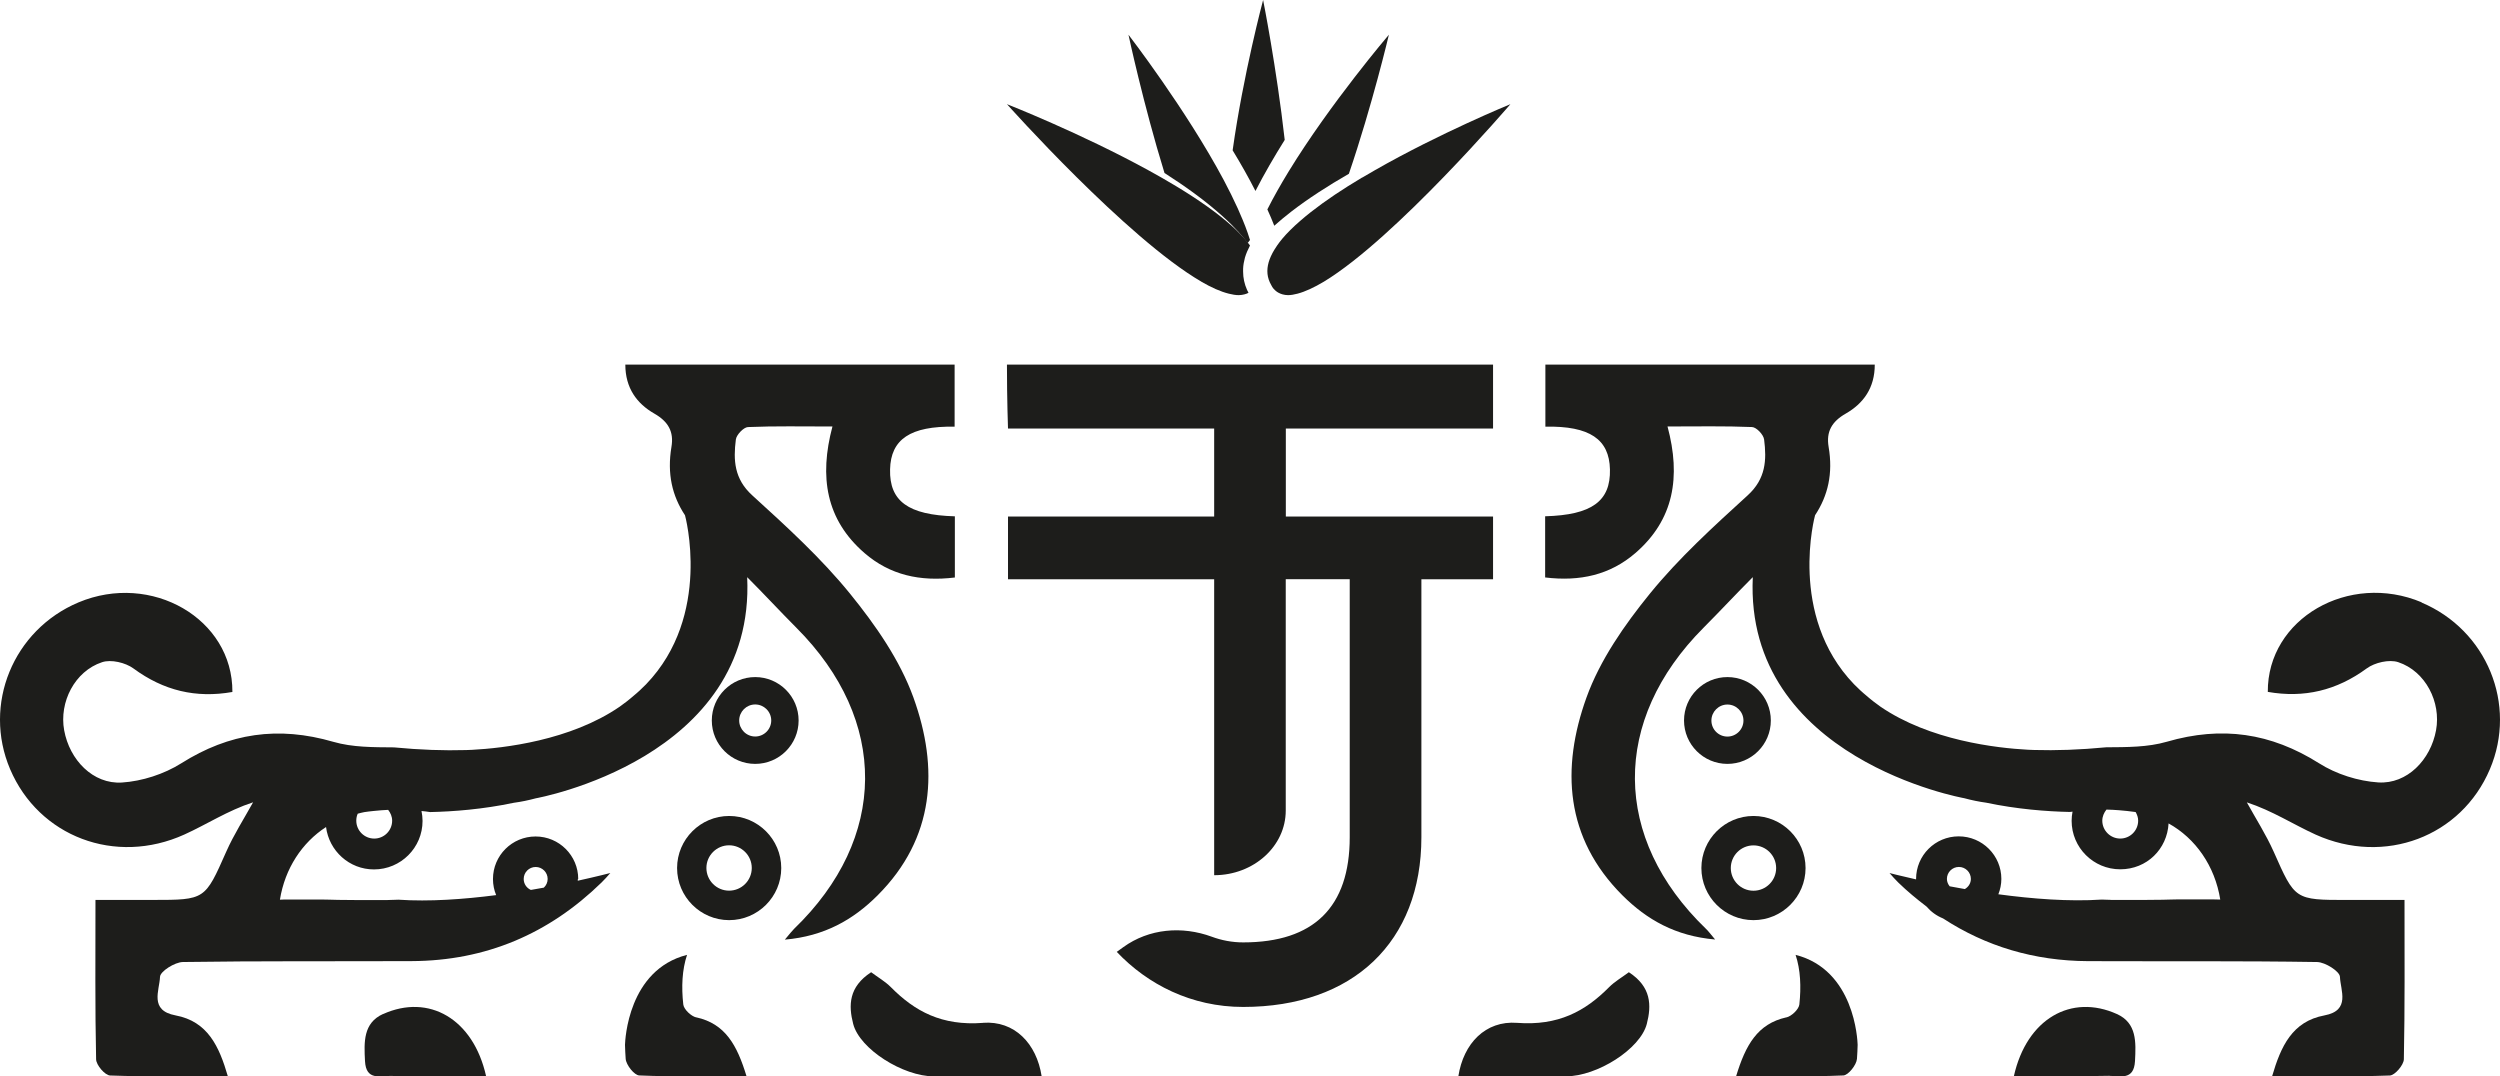
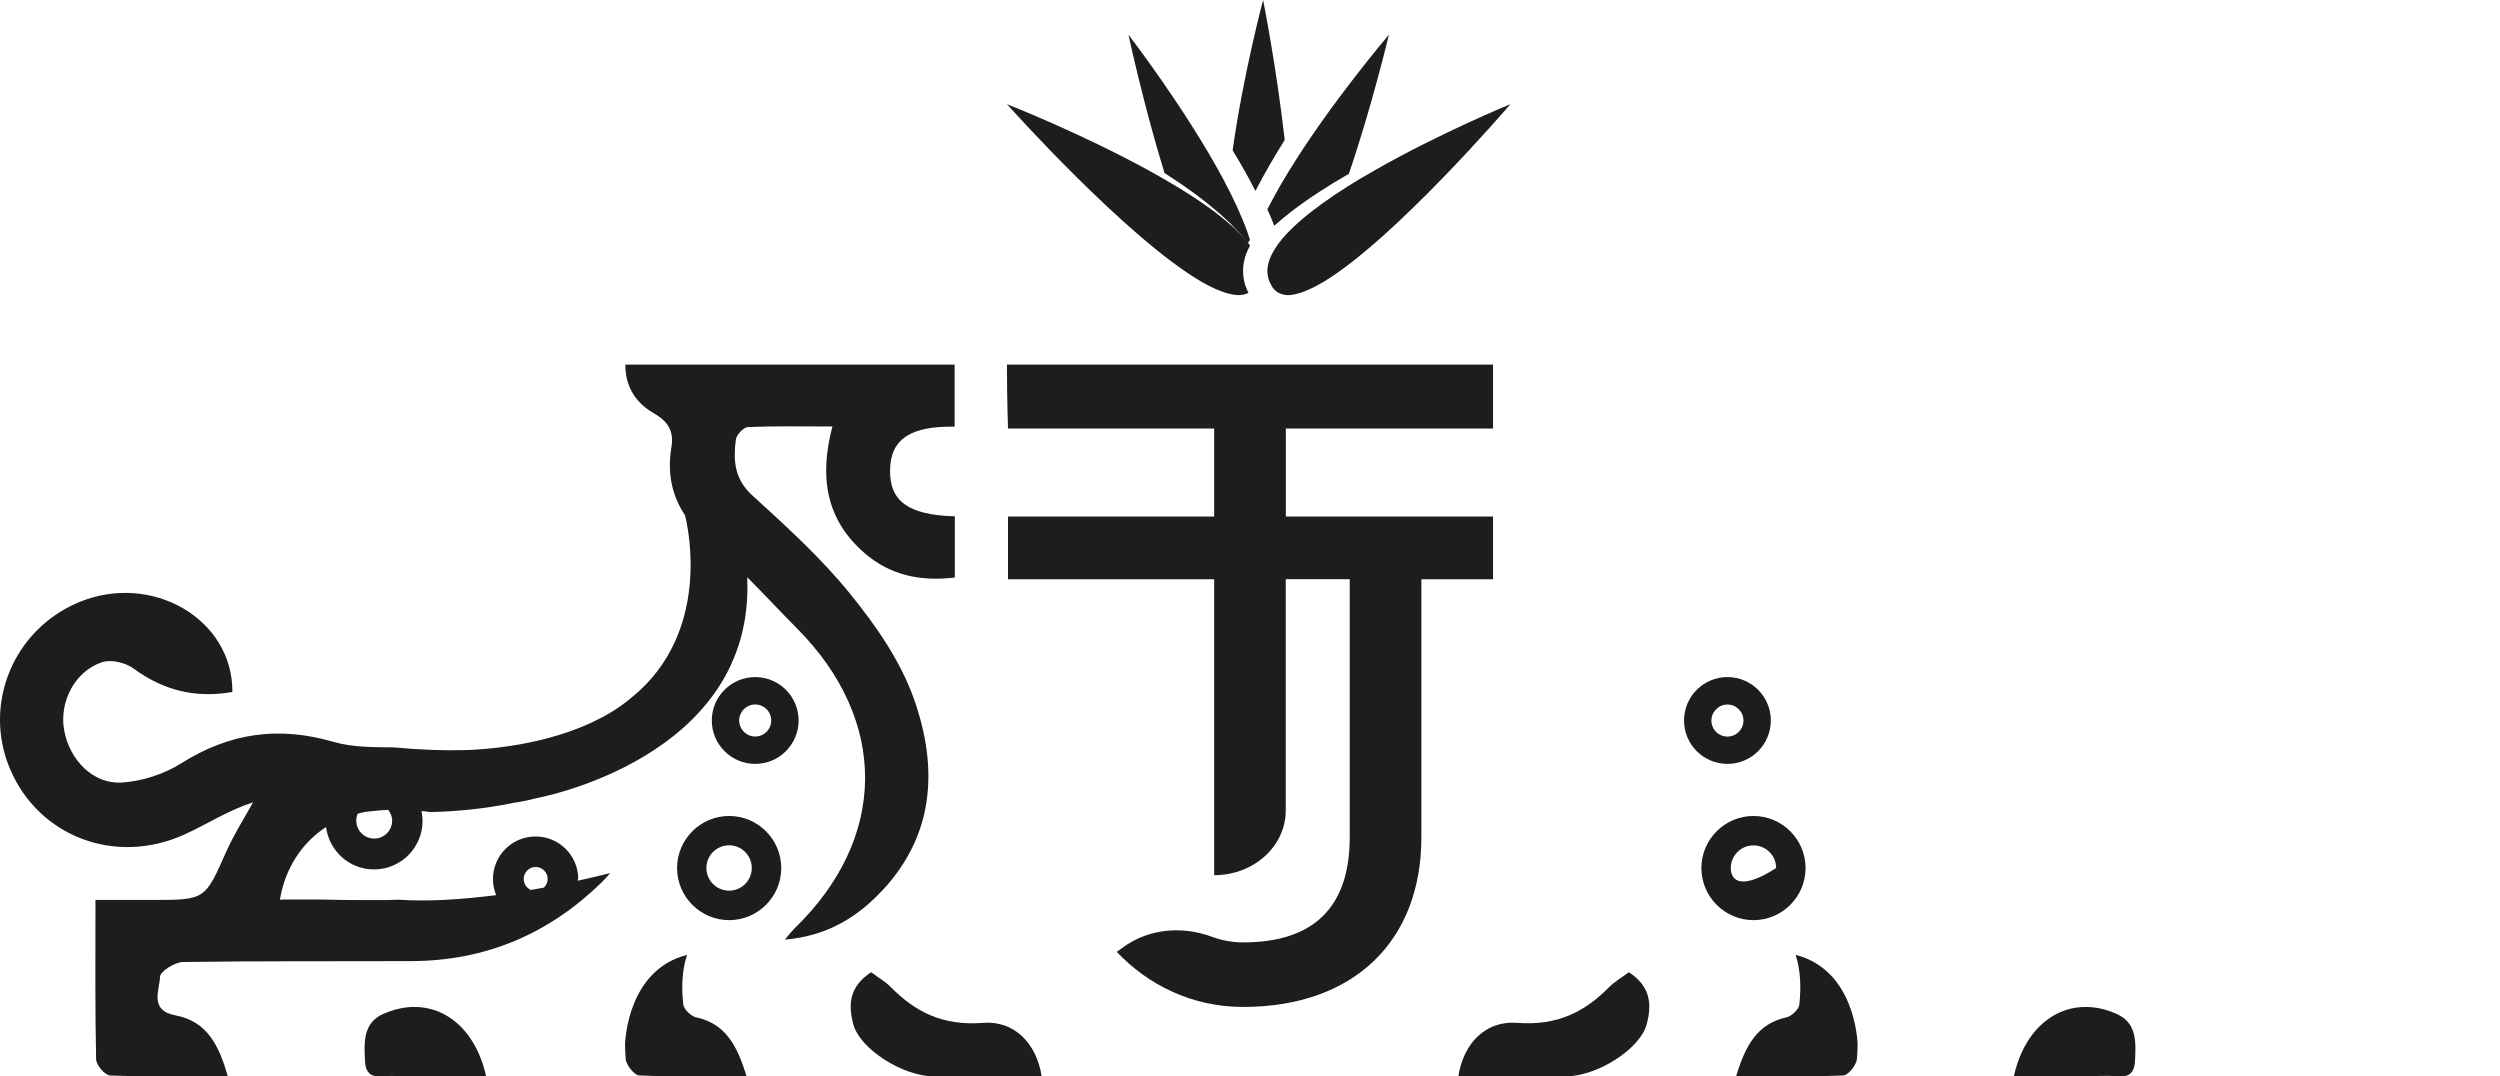
<svg xmlns="http://www.w3.org/2000/svg" width="144px" height="62px" viewBox="0 0 144 62" version="1.1">
  <title>glifos</title>
  <g id="Página-1" stroke="none" stroke-width="1" fill="none" fill-rule="evenodd">
    <g id="inicio" transform="translate(-888, -20)" fill="#1D1D1B" fill-rule="nonzero">
      <g id="Seccion-01" transform="translate(-2, -0)">
        <g id="Navigation-Bar/Back" transform="translate(2, 0)">
          <g id="glifos" transform="translate(888, 20)">
            <path d="M84,61.996 C86.082,61.996 88.14,61.996 90.202,61.996 C91.992,61.996 94.48,60.427 94.856,58.977 C95.133,57.909 95.118,56.84 93.822,56 C93.427,56.295 93.001,56.541 92.685,56.86 C91.31,58.248 89.757,59.096 87.383,58.916 C85.568,58.777 84.292,60.096 84,62 L84,61.996 Z" id="Trazado" />
            <path d="M121.515,61.972 C122.1,61.963 122.914,62.258 122.976,61.119 C123.033,60.032 123.086,58.926 121.933,58.408 C119.303,57.224 116.739,58.679 116,61.982 C117.874,61.982 119.695,62.006 121.515,61.967 L121.515,61.972 Z" id="Trazado" />
            <path d="M102.894,58.599 C101.23,58.972 100.546,60.195 100,61.991 C102.188,61.991 104.184,62.03 106.177,61.946 C106.463,61.933 106.935,61.339 106.961,60.989 C106.983,60.718 106.991,60.452 107,60.182 C106.991,59.898 106.822,55.864 103.426,55 C103.712,55.864 103.751,56.844 103.643,57.855 C103.613,58.138 103.192,58.537 102.894,58.604 L102.894,58.599 Z" id="Trazado" />
-             <path d="M139.491,34.695 C135.297,32.929 130.597,35.632 130.625,39.853 C132.719,40.219 134.588,39.774 136.326,38.499 C136.786,38.162 137.617,37.97 138.133,38.139 C139.716,38.663 140.613,40.444 140.317,42.06 C140.007,43.766 138.65,45.171 136.992,45.068 C135.828,44.993 134.56,44.59 133.574,43.962 C130.798,42.215 127.986,41.802 124.806,42.725 C123.708,43.044 122.51,43.035 121.317,43.044 C119.801,43.189 118.42,43.236 117.166,43.199 C117.044,43.199 116.931,43.189 116.814,43.185 C115.015,43.091 111.151,42.651 108.305,40.697 C108.164,40.598 108.033,40.5 107.901,40.397 C107.826,40.336 107.756,40.28 107.68,40.219 C107.558,40.12 107.446,40.022 107.333,39.924 C107.272,39.872 107.211,39.816 107.154,39.764 C107.089,39.703 107.023,39.638 106.957,39.572 C106.901,39.521 106.849,39.465 106.793,39.413 C102.966,35.44 104.548,29.677 104.548,29.677 C104.548,29.677 104.548,29.677 104.548,29.677 C105.29,28.553 105.591,27.278 105.328,25.737 C105.182,24.87 105.506,24.284 106.319,23.821 C107.324,23.244 107.99,22.349 107.986,21 L89.014,21 L89.014,24.575 C91.569,24.528 92.696,25.301 92.733,27.039 C92.776,28.871 91.686,29.663 89,29.738 L89,33.261 C91.005,33.505 92.738,33.116 94.198,31.856 C96.42,29.935 96.828,27.47 96.049,24.565 C97.786,24.565 99.355,24.533 100.918,24.598 C101.172,24.608 101.58,25.039 101.613,25.315 C101.764,26.496 101.712,27.578 100.669,28.529 C98.702,30.324 96.706,32.137 95.034,34.194 C93.569,35.997 92.16,38.017 91.381,40.177 C89.916,44.243 90.141,48.263 93.452,51.571 C94.856,52.972 96.513,53.919 98.791,54.115 C98.505,53.778 98.397,53.623 98.26,53.497 C92.855,48.282 92.804,41.489 98.129,36.152 C99.082,35.196 100.007,34.198 100.961,33.243 C100.472,43.728 113.142,45.977 113.142,45.977 C113.56,46.089 113.982,46.178 114.405,46.235 C114.405,46.235 114.405,46.235 114.405,46.235 C116.185,46.61 117.885,46.741 119.228,46.769 L119.228,46.769 C119.275,46.759 119.326,46.759 119.378,46.75 C119.345,46.923 119.326,47.097 119.326,47.28 C119.326,48.821 120.58,50.072 122.125,50.072 C123.67,50.072 124.83,48.896 124.91,47.429 C126.459,48.287 127.577,49.875 127.887,51.815 C127.741,51.815 127.591,51.81 127.446,51.805 C127.394,51.805 127.342,51.805 127.291,51.805 C127.192,51.805 127.098,51.805 126.999,51.805 C126.938,51.805 126.877,51.805 126.816,51.805 C126.727,51.805 126.638,51.805 126.553,51.805 C126.492,51.805 126.427,51.805 126.365,51.805 C126.281,51.805 126.192,51.805 126.107,51.805 C126.046,51.805 125.98,51.805 125.919,51.805 C125.83,51.805 125.741,51.805 125.656,51.805 C125.595,51.805 125.53,51.805 125.469,51.805 C125.379,51.805 125.29,51.805 125.201,51.81 C125.126,51.81 125.046,51.81 124.971,51.815 C124.858,51.815 124.745,51.82 124.628,51.824 C124.534,51.824 124.44,51.824 124.346,51.829 C124.285,51.829 124.224,51.829 124.163,51.829 C124.05,51.829 123.942,51.829 123.83,51.834 C123.792,51.834 123.755,51.834 123.717,51.834 C123.571,51.834 123.421,51.834 123.276,51.838 C123.247,51.838 123.215,51.838 123.186,51.838 C123.069,51.838 122.952,51.838 122.834,51.838 C122.782,51.838 122.736,51.838 122.684,51.838 C122.585,51.838 122.491,51.838 122.393,51.838 C122.336,51.838 122.275,51.838 122.219,51.838 C122.13,51.838 122.041,51.838 121.951,51.838 C121.89,51.838 121.829,51.838 121.768,51.838 C121.684,51.838 121.599,51.838 121.51,51.829 C121.449,51.829 121.383,51.829 121.322,51.824 C121.238,51.824 121.153,51.82 121.068,51.815 C119.181,51.941 117.053,51.773 115.105,51.51 C115.213,51.234 115.278,50.939 115.278,50.625 C115.278,49.275 114.18,48.174 112.822,48.174 C111.465,48.174 110.366,49.271 110.366,50.625 C110.366,50.634 110.366,50.644 110.366,50.653 C109.427,50.442 108.836,50.287 108.836,50.287 C109,50.475 109.164,50.662 109.343,50.836 C109.864,51.342 110.409,51.791 110.963,52.213 C111.221,52.513 111.545,52.752 111.921,52.902 C114.377,54.504 117.157,55.348 120.275,55.362 C124.67,55.38 129.07,55.343 133.466,55.413 C133.935,55.422 134.771,55.952 134.781,56.266 C134.809,57.048 135.41,58.201 133.888,58.487 C132.029,58.833 131.376,60.276 130.874,61.991 C133.231,61.991 135.443,62.029 137.654,61.949 C137.946,61.94 138.453,61.345 138.462,61.017 C138.523,58.032 138.5,55.048 138.5,51.838 L135.203,51.838 C132.17,51.838 132.193,51.829 130.963,49.055 C130.526,48.076 129.939,47.162 129.418,46.216 C130.892,46.699 132.09,47.486 133.376,48.071 C137.359,49.87 141.768,48.188 143.416,44.309 C145.004,40.58 143.243,36.288 139.477,34.704 L139.491,34.695 Z M122.125,48.301 C121.557,48.301 121.092,47.837 121.092,47.27 C121.092,47.027 121.191,46.811 121.331,46.633 C121.341,46.633 121.35,46.633 121.36,46.633 C121.594,46.638 121.829,46.652 122.064,46.67 C122.219,46.685 122.369,46.694 122.524,46.713 C122.689,46.731 122.848,46.75 123.013,46.774 C123.097,46.923 123.158,47.087 123.158,47.27 C123.158,47.842 122.693,48.301 122.125,48.301 L122.125,48.301 Z M113.175,51.21 C112.874,51.159 112.578,51.103 112.301,51.051 C112.207,50.934 112.142,50.789 112.142,50.625 C112.142,50.245 112.451,49.936 112.832,49.936 C113.212,49.936 113.522,50.245 113.522,50.625 C113.522,50.878 113.381,51.089 113.175,51.21 L113.175,51.21 Z" id="Forma" />
            <path d="M56.617,58.918 C54.243,59.098 52.69,58.25 51.315,56.861 C50.999,56.541 50.573,56.295 50.178,56 C48.882,56.844 48.867,57.91 49.144,58.98 C49.52,60.426 52.008,61.996 53.798,62 C55.86,62 57.918,62 60,62 C59.708,60.098 58.432,58.779 56.617,58.914 L56.617,58.918 Z" id="Trazado" />
            <path d="M22.067,58.404 C20.914,58.924 20.967,60.031 21.024,61.119 C21.082,62.261 21.9,61.96 22.485,61.974 C24.305,62.008 26.126,61.989 28,61.989 C27.261,58.676 24.697,57.223 22.067,58.409 L22.067,58.404 Z" id="Trazado" />
            <path d="M40.106,58.604 C39.808,58.537 39.387,58.138 39.357,57.855 C39.244,56.844 39.288,55.864 39.574,55 C36.178,55.864 36.009,59.898 36,60.182 C36.009,60.452 36.017,60.723 36.039,60.989 C36.065,61.343 36.537,61.937 36.823,61.946 C38.816,62.03 40.812,61.991 43,61.991 C42.454,60.191 41.774,58.967 40.106,58.599 L40.106,58.604 Z" id="Trazado" />
            <path d="M81.872,33.366 L86,33.366 C86,33.366 86,31.75 86,29.752 L74.064,29.752 L74.064,24.685 L86,24.685 L86,21 L58,21 C58,23.036 58.061,24.685 58.061,24.685 L69.936,24.685 L69.936,29.752 L58.061,29.752 C58.061,31.745 58.061,33.366 58.061,33.366 L69.936,33.366 L69.936,50.412 C72.212,50.412 74.059,48.744 74.059,46.689 L74.059,33.362 L77.744,33.362 L77.744,48.226 C77.744,52.246 75.678,54.282 71.606,54.282 C70.972,54.282 70.365,54.164 69.801,53.956 C68.084,53.325 66.186,53.485 64.703,54.555 L64.325,54.828 C66.102,56.704 68.625,58 71.606,58 C77.935,58 81.872,54.253 81.872,48.221 L81.872,33.357 L81.872,33.366 Z" id="Trazado" />
            <path d="M74,8.062 C73.531,3.894 72.755,0 72.755,0 C72.755,0 71.613,4.274 71,8.659 C71.474,9.438 71.92,10.226 72.314,11 C72.816,10.019 73.392,9.029 74,8.058 L74,8.062 Z" id="Trazado" />
            <path d="M73.402,13 C73.698,12.733 74.022,12.465 74.36,12.202 C75.35,11.436 76.5,10.698 77.696,10.009 C79.046,6.047 80,2 80,2 C80,2 76.628,5.952 74.218,9.891 C73.771,10.625 73.356,11.355 73,12.062 C73.146,12.379 73.278,12.692 73.397,13 L73.402,13 Z" id="Trazado" />
            <path d="M70.369,12.409 C70.566,12.585 70.759,12.765 70.94,12.945 C71.08,13.085 71.211,13.225 71.339,13.364 C71.478,13.518 71.606,13.671 71.729,13.824 C71.774,13.883 71.819,13.941 71.864,14 C71.91,13.941 71.955,13.883 72,13.824 C71.959,13.689 71.914,13.549 71.864,13.409 C71.782,13.171 71.688,12.927 71.585,12.679 C71.495,12.458 71.4,12.237 71.298,12.012 C71.055,11.48 70.788,10.935 70.492,10.38 C68.315,6.296 65,2 65,2 C65,2 65.859,6.021 67.075,9.965 C68.27,10.727 69.416,11.557 70.369,12.409 L70.369,12.409 Z" id="Trazado" />
            <path d="M69.196,16.225 C69.78,16.564 70.311,16.8 70.78,16.916 C70.981,16.968 71.177,17 71.349,17 C71.469,17 71.579,16.981 71.684,16.954 C71.766,16.935 71.842,16.903 71.914,16.865 C71.885,16.81 71.852,16.749 71.828,16.694 C71.679,16.359 71.603,16.007 71.603,15.645 C71.603,15.589 71.603,15.533 71.603,15.478 C71.612,15.269 71.651,15.055 71.708,14.842 C71.775,14.61 71.876,14.378 72,14.141 C71.904,14.011 71.804,13.881 71.689,13.751 C71.545,13.589 71.383,13.422 71.211,13.254 C71.134,13.18 71.053,13.111 70.976,13.036 C70.12,12.261 68.995,11.481 67.761,10.734 C67.478,10.562 67.191,10.395 66.9,10.228 C66.651,10.084 66.397,9.945 66.144,9.806 C62.234,7.662 58,6 58,6 C58,6 64.885,13.719 69.201,16.225 L69.196,16.225 Z" id="Trazado" />
            <path d="M78.461,10.224 C78.181,10.391 77.906,10.558 77.635,10.73 C76.612,11.375 75.667,12.048 74.9,12.716 C74.694,12.892 74.501,13.073 74.322,13.25 C74.157,13.417 74.001,13.579 73.863,13.746 C73.753,13.876 73.657,14.006 73.565,14.136 C73.505,14.224 73.455,14.308 73.4,14.392 C73.326,14.512 73.262,14.633 73.207,14.754 C72.992,15.222 72.936,15.677 73.079,16.104 C73.111,16.206 73.161,16.308 73.216,16.406 C73.253,16.471 73.281,16.536 73.331,16.601 C73.34,16.615 73.354,16.624 73.368,16.638 C73.45,16.735 73.542,16.81 73.648,16.865 C73.717,16.903 73.79,16.93 73.868,16.954 C73.969,16.981 74.074,17 74.189,17 C74.354,17 74.542,16.968 74.735,16.916 C75.18,16.8 75.694,16.559 76.254,16.225 C80.393,13.719 87,6 87,6 C87,6 82.939,7.662 79.191,9.806 C78.947,9.945 78.704,10.084 78.466,10.228 L78.461,10.224 Z" id="Trazado" />
            <path d="M43.5,44 C44.88,44 46,42.88 46,41.5 C46,40.12 44.88,39 43.5,39 C42.12,39 41,40.12 41,41.5 C41,42.88 42.12,44 43.5,44 Z M43.5,40.577 C44.008,40.577 44.423,40.992 44.423,41.5 C44.423,42.008 44.008,42.423 43.5,42.423 C42.992,42.423 42.577,42.008 42.577,41.5 C42.577,40.992 42.992,40.577 43.5,40.577 Z" id="Forma" />
            <path d="M39,50 C39,51.653 40.347,53 42,53 C43.653,53 45,51.653 45,50 C45,48.347 43.653,47 42,47 C40.347,47 39,48.347 39,50 Z M41.995,48.689 C42.716,48.689 43.302,49.275 43.302,49.995 C43.302,50.716 42.716,51.302 41.995,51.302 C41.275,51.302 40.689,50.716 40.689,49.995 C40.689,49.275 41.275,48.689 41.995,48.689 Z" id="Forma" />
            <path d="M33.306,50.632 C33.306,49.282 32.207,48.181 30.85,48.181 C29.494,48.181 28.395,49.277 28.395,50.632 C28.395,50.96 28.461,51.274 28.578,51.559 C26.724,51.798 24.728,51.944 22.944,51.822 C22.86,51.822 22.775,51.831 22.691,51.831 C22.63,51.831 22.564,51.836 22.503,51.836 C22.419,51.836 22.334,51.841 22.245,51.845 C22.184,51.845 22.123,51.845 22.062,51.845 C21.973,51.845 21.883,51.845 21.794,51.845 C21.738,51.845 21.677,51.845 21.621,51.845 C21.522,51.845 21.428,51.845 21.329,51.845 C21.278,51.845 21.231,51.845 21.179,51.845 C21.062,51.845 20.944,51.845 20.827,51.845 C20.799,51.845 20.766,51.845 20.738,51.845 C20.592,51.845 20.442,51.845 20.297,51.841 C20.259,51.841 20.221,51.841 20.184,51.841 C20.071,51.841 19.963,51.841 19.851,51.836 C19.79,51.836 19.729,51.836 19.668,51.836 C19.574,51.836 19.48,51.836 19.386,51.831 C19.273,51.831 19.16,51.827 19.043,51.822 C18.968,51.822 18.888,51.822 18.813,51.817 C18.724,51.817 18.635,51.817 18.545,51.813 C18.484,51.813 18.419,51.813 18.358,51.813 C18.268,51.813 18.179,51.813 18.095,51.813 C18.034,51.813 17.968,51.813 17.907,51.813 C17.822,51.813 17.733,51.813 17.649,51.813 C17.588,51.813 17.522,51.813 17.461,51.813 C17.372,51.813 17.283,51.813 17.193,51.813 C17.132,51.813 17.071,51.813 17.01,51.813 C16.912,51.813 16.818,51.813 16.719,51.813 C16.668,51.813 16.616,51.813 16.564,51.813 C16.419,51.813 16.269,51.813 16.123,51.822 C16.414,50.018 17.4,48.532 18.78,47.637 C18.954,49.01 20.118,50.079 21.541,50.079 C23.085,50.079 24.339,48.827 24.339,47.286 C24.339,47.089 24.315,46.897 24.278,46.714 C24.447,46.733 24.611,46.747 24.775,46.775 C26.118,46.747 27.818,46.615 29.597,46.24 C29.597,46.24 29.597,46.24 29.597,46.24 C30.019,46.184 30.442,46.095 30.86,45.983 C30.86,45.983 43.526,43.729 43.038,33.245 C43.996,34.201 44.916,35.2 45.869,36.156 C51.197,41.493 51.146,48.288 45.737,53.504 C45.606,53.635 45.493,53.785 45.207,54.123 C47.484,53.926 49.141,52.979 50.545,51.578 C53.854,48.27 54.08,44.249 52.615,40.181 C51.836,38.021 50.427,36.001 48.963,34.197 C47.291,32.139 45.301,30.326 43.329,28.531 C42.287,27.584 42.235,26.502 42.385,25.316 C42.418,25.044 42.831,24.613 43.08,24.599 C44.643,24.533 46.211,24.566 47.949,24.566 C47.174,27.476 47.578,29.937 49.798,31.858 C51.263,33.123 52.991,33.508 55,33.264 L55,29.74 C52.315,29.665 51.225,28.868 51.268,27.041 C51.305,25.302 52.437,24.533 54.986,24.576 L54.986,21 L36.019,21 C36.019,22.35 36.681,23.245 37.686,23.821 C38.498,24.285 38.822,24.871 38.676,25.738 C38.418,27.284 38.714,28.559 39.456,29.679 C39.456,29.679 39.456,29.679 39.456,29.679 C39.456,29.679 41.038,35.443 37.212,39.417 C37.16,39.473 37.104,39.525 37.047,39.577 C36.982,39.642 36.916,39.703 36.85,39.769 C36.794,39.82 36.733,39.876 36.672,39.928 C36.559,40.026 36.446,40.125 36.324,40.223 C36.249,40.284 36.179,40.34 36.104,40.401 C35.972,40.5 35.841,40.603 35.7,40.701 C32.855,42.66 28.991,43.096 27.193,43.19 C27.076,43.194 26.958,43.199 26.841,43.204 C25.583,43.241 24.203,43.194 22.691,43.049 C21.498,43.04 20.306,43.049 19.203,42.73 C16.024,41.807 13.212,42.22 10.438,43.968 C9.447,44.591 8.184,44.999 7.02,45.074 C5.358,45.177 4.006,43.771 3.696,42.065 C3.4,40.444 4.302,38.663 5.879,38.143 C6.396,37.969 7.227,38.166 7.687,38.503 C9.424,39.783 11.287,40.228 13.386,39.858 C13.414,35.635 8.715,32.936 4.522,34.698 C0.757,36.282 -1.003,40.575 0.583,44.305 C2.236,48.185 6.64,49.872 10.621,48.068 C11.907,47.487 13.104,46.695 14.578,46.212 C14.057,47.154 13.47,48.068 13.034,49.052 C11.804,51.827 11.827,51.836 8.795,51.836 L5.499,51.836 C5.499,55.041 5.471,58.031 5.536,61.016 C5.541,61.349 6.048,61.94 6.344,61.949 C8.555,62.029 10.766,61.991 13.123,61.991 C12.625,60.276 11.968,58.833 10.109,58.486 C8.583,58.2 9.189,57.047 9.217,56.265 C9.226,55.951 10.067,55.421 10.532,55.412 C14.926,55.346 19.325,55.379 23.719,55.36 C27.977,55.341 31.611,53.795 34.648,50.833 C34.827,50.66 34.991,50.472 35.155,50.285 C35.155,50.285 34.428,50.477 33.278,50.73 C33.278,50.692 33.287,50.66 33.287,50.622 L33.306,50.632 Z M20.606,46.868 C20.733,46.84 20.851,46.798 20.977,46.779 C21.151,46.751 21.325,46.733 21.498,46.714 C21.653,46.695 21.808,46.681 21.959,46.672 C22.09,46.662 22.226,46.658 22.358,46.648 C22.494,46.822 22.588,47.032 22.588,47.271 C22.588,47.843 22.123,48.302 21.555,48.302 C20.987,48.302 20.522,47.839 20.522,47.271 C20.522,47.126 20.55,46.99 20.606,46.868 L20.606,46.868 Z M31.325,51.128 C31.085,51.17 30.836,51.217 30.578,51.26 C30.334,51.152 30.165,50.913 30.165,50.627 C30.165,50.247 30.475,49.938 30.855,49.938 C31.235,49.938 31.545,50.247 31.545,50.627 C31.545,50.824 31.461,51.002 31.325,51.128 L31.325,51.128 Z" id="Forma" />
            <path d="M102,41.5 C102,40.12 100.88,39 99.5,39 C98.12,39 97,40.12 97,41.5 C97,42.88 98.12,44 99.5,44 C100.88,44 102,42.88 102,41.5 Z M99.5,42.427 C98.988,42.427 98.577,42.012 98.577,41.504 C98.577,40.997 98.992,40.581 99.5,40.581 C100.008,40.581 100.423,40.997 100.423,41.504 C100.423,42.012 100.008,42.427 99.5,42.427 Z" id="Forma" />
-             <path d="M101,53 C102.653,53 104,51.653 104,50 C104,48.347 102.653,47 101,47 C99.347,47 98,48.347 98,50 C98,51.653 99.347,53 101,53 Z M101,48.694 C101.721,48.694 102.306,49.279 102.306,50 C102.306,50.721 101.721,51.306 101,51.306 C100.279,51.306 99.694,50.721 99.694,50 C99.694,49.279 100.279,48.694 101,48.694 Z" id="Forma" />
+             <path d="M101,53 C102.653,53 104,51.653 104,50 C104,48.347 102.653,47 101,47 C99.347,47 98,48.347 98,50 C98,51.653 99.347,53 101,53 Z M101,48.694 C101.721,48.694 102.306,49.279 102.306,50 C100.279,51.306 99.694,50.721 99.694,50 C99.694,49.279 100.279,48.694 101,48.694 Z" id="Forma" />
          </g>
        </g>
      </g>
    </g>
  </g>
</svg>